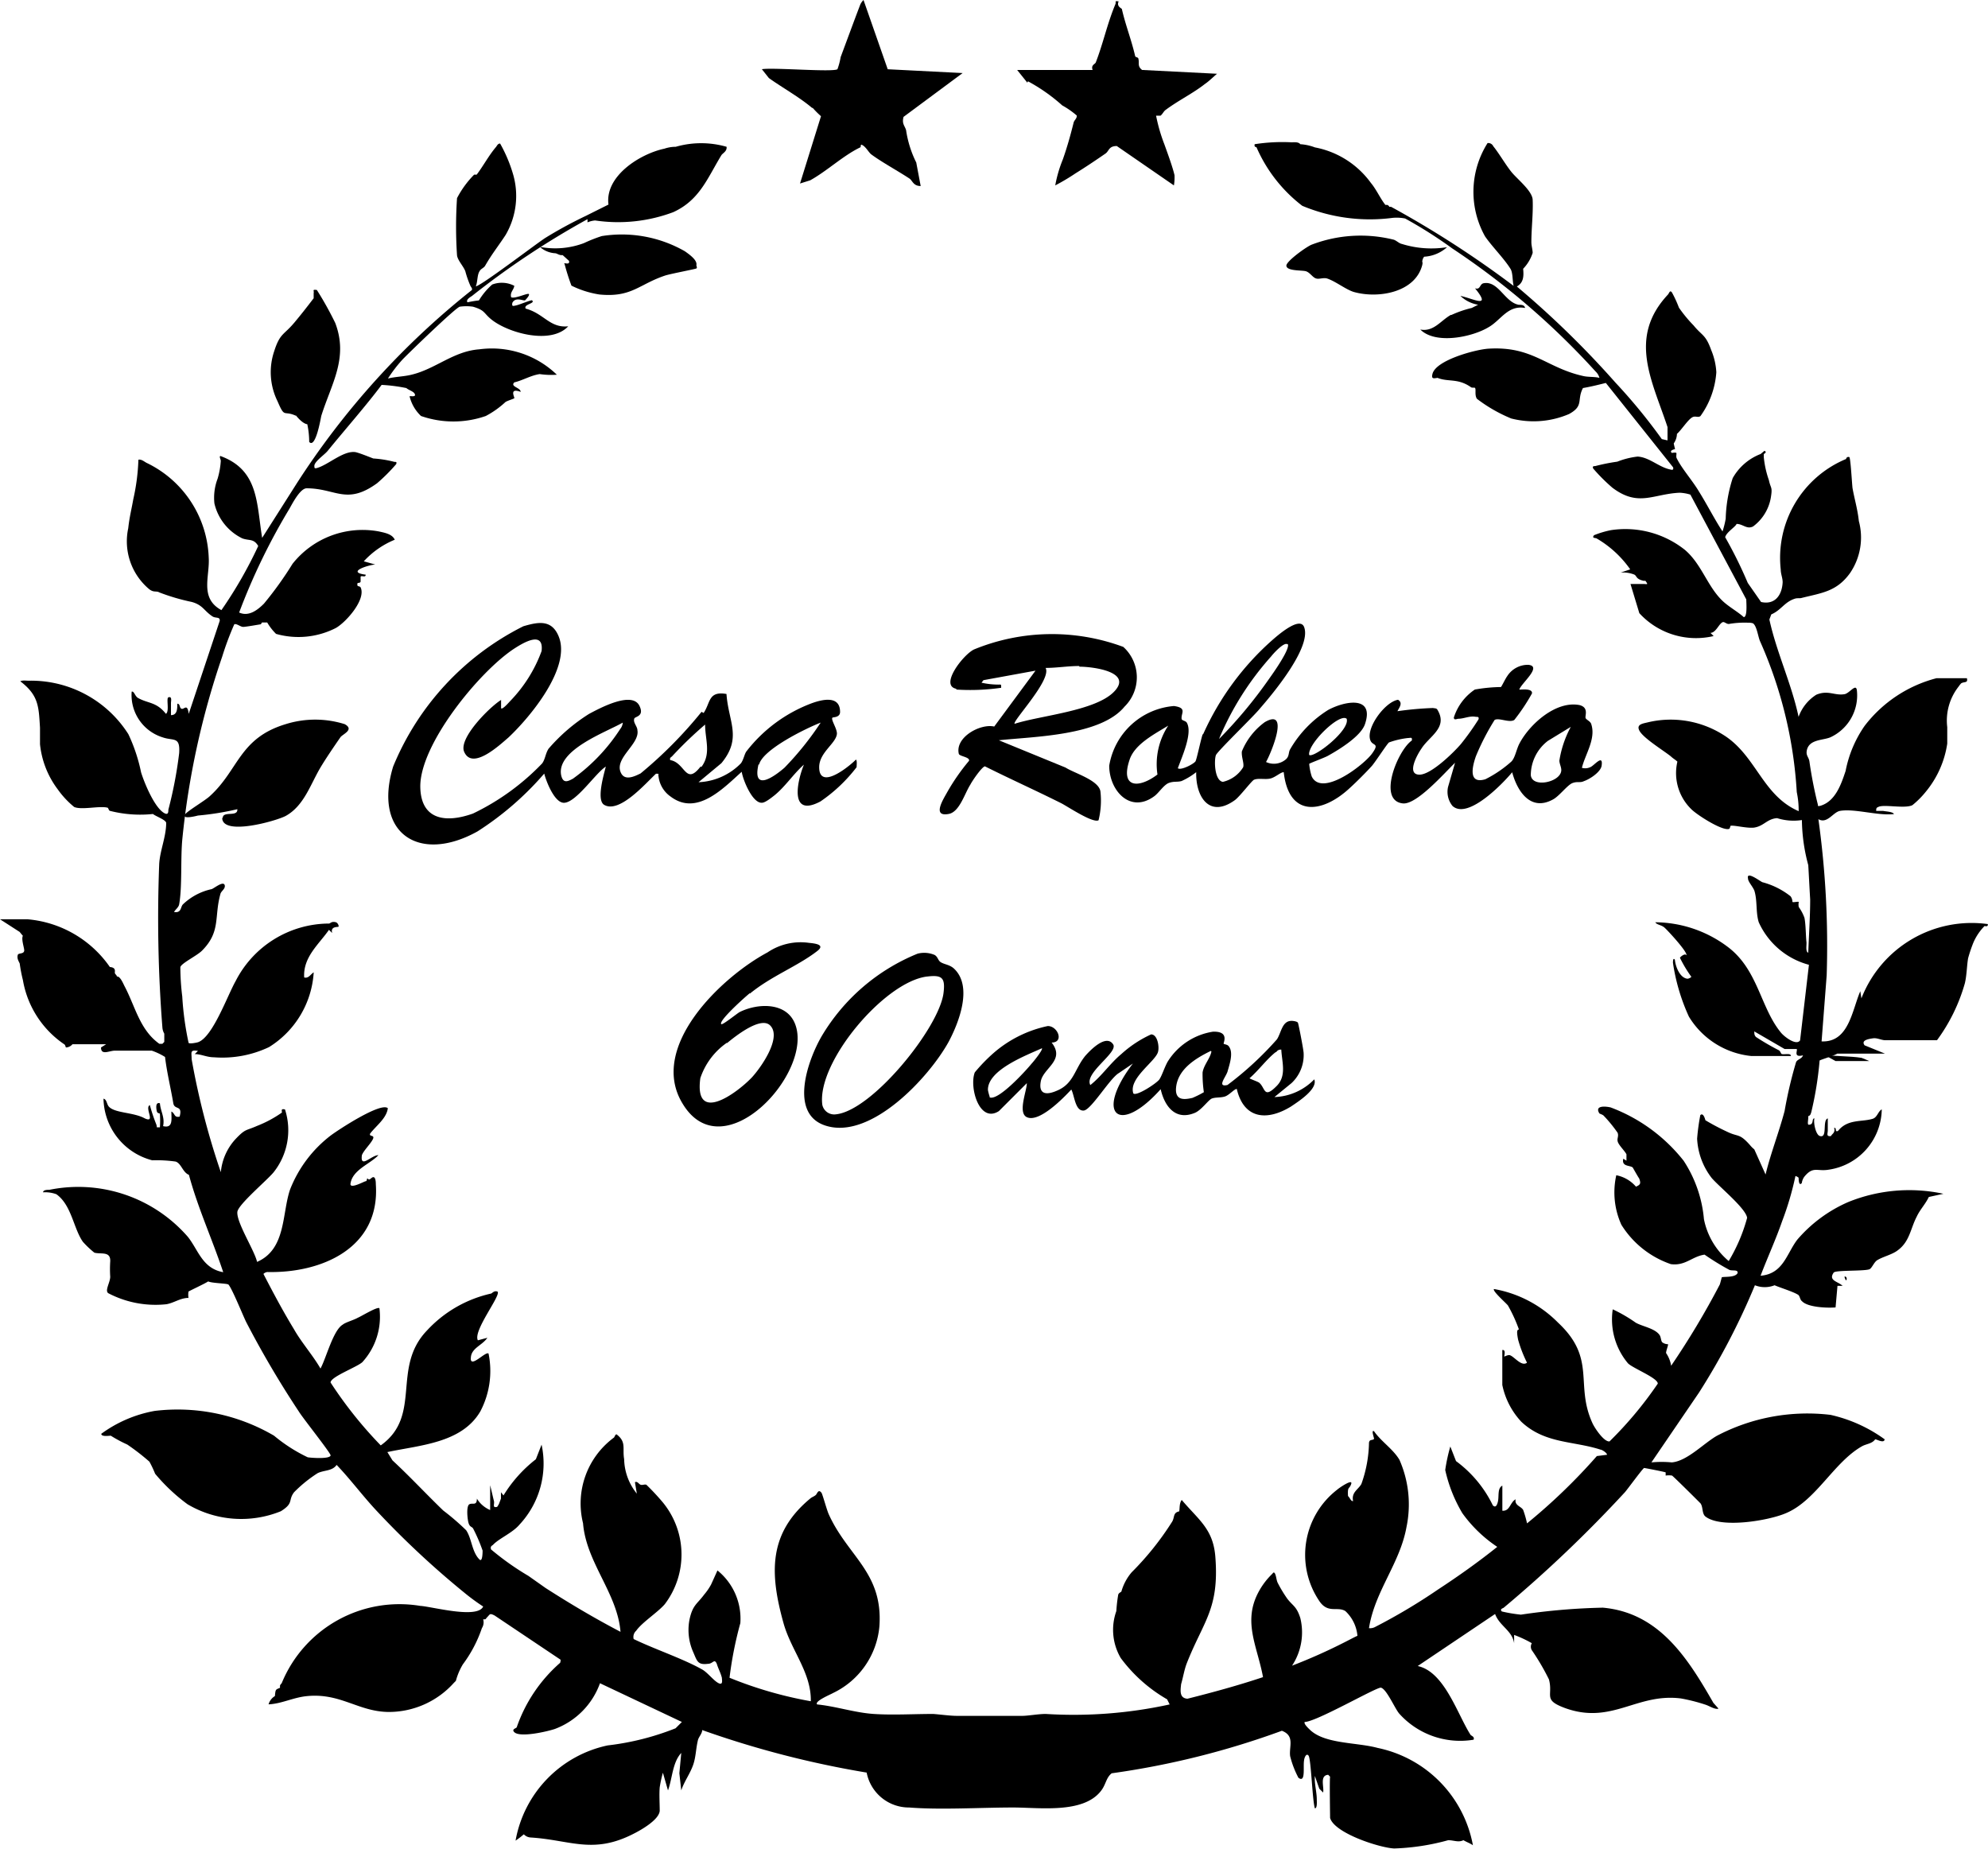
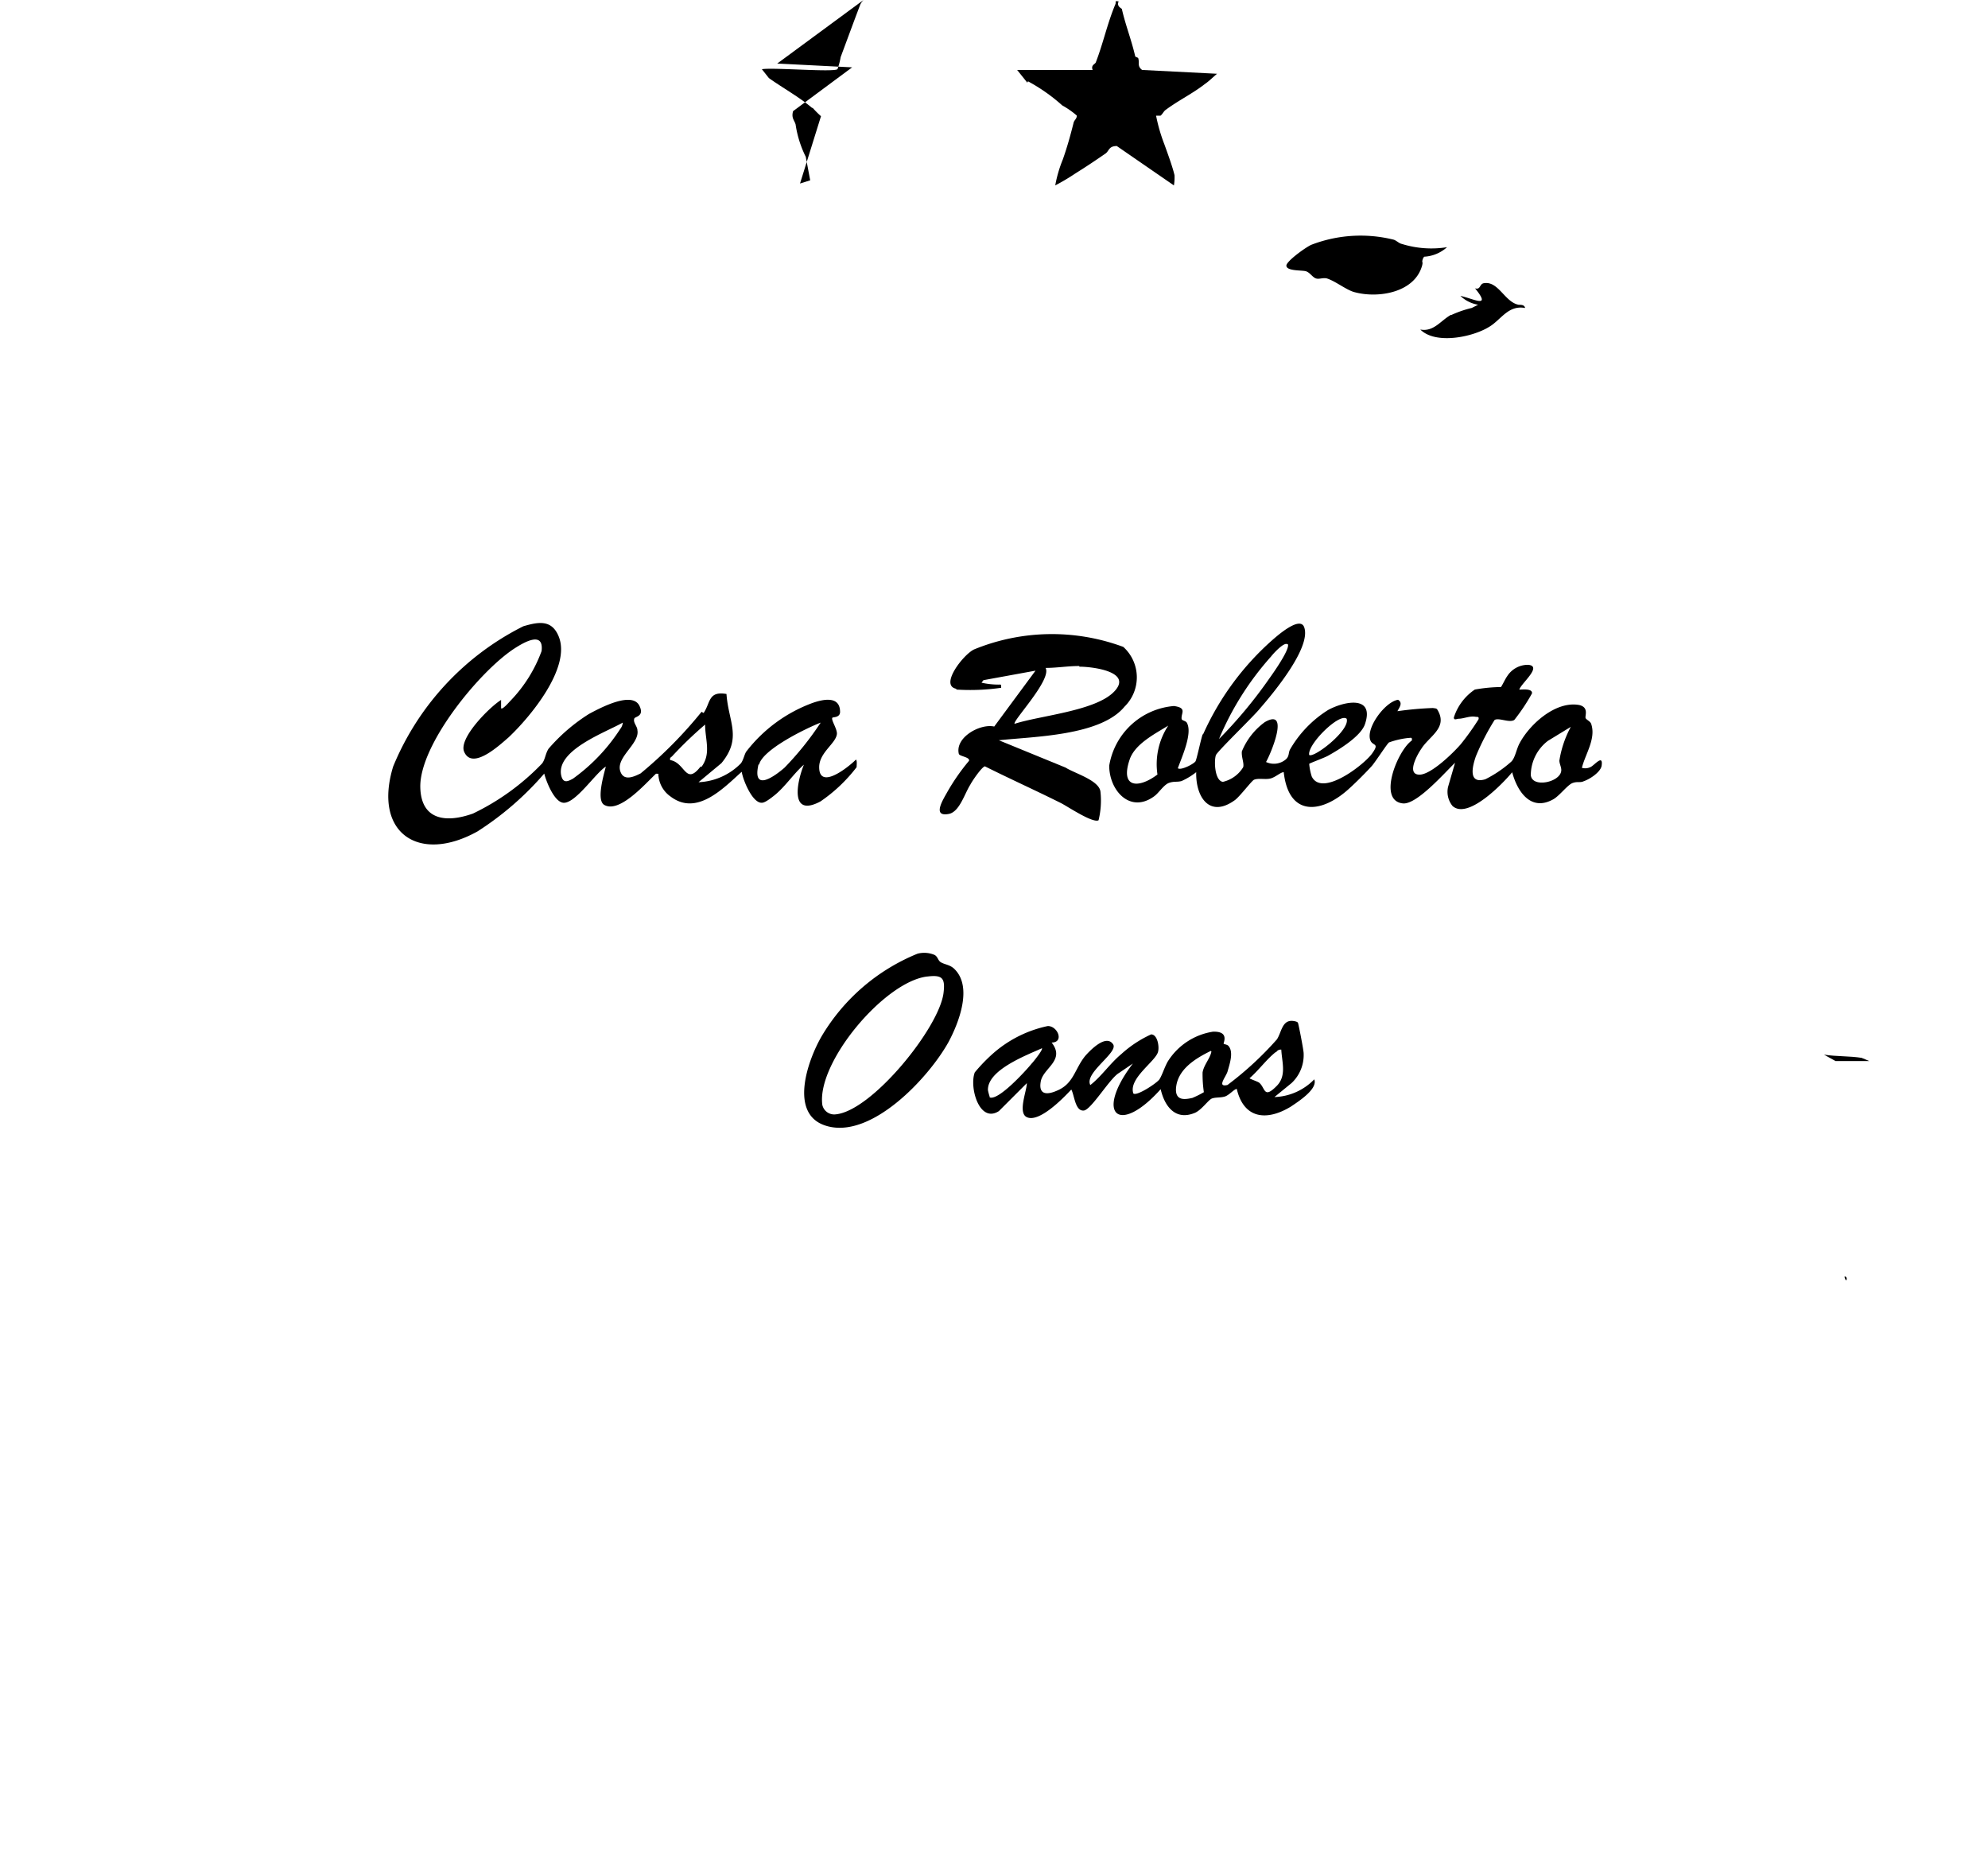
<svg xmlns="http://www.w3.org/2000/svg" id="Camada_1" data-name="Camada 1" width="44.93" height="41.777" viewBox="0 0 44.93 41.777">
  <g id="Grupo_189" data-name="Grupo 189" transform="translate(0)">
-     <path id="Caminho_638" data-name="Caminho 638" d="M42.054,21.426c-.187.43-.258,1.162-.875,1.134l.115-1.492a20.722,20.722,0,0,0-.187-3.53c.2.115.33-.158.488-.187.33-.057.861.115,1.22.072-.029-.057-.187-.057-.244-.072h-.158c0-.043,0-.072.043-.086.115-.072.6.043.775-.043a1.989,1.989,0,0,0,.3-.3,2.218,2.218,0,0,0,.488-1.091v-.373a1.241,1.241,0,0,1,.258-.918.561.561,0,0,1,.057-.072c.072-.043.158,0,.129-.115h-.689a2.99,2.99,0,0,0-1.622,1.076,2.668,2.668,0,0,0-.43,1.019c-.1.3-.23.689-.574.789-.072.014-.043,0-.057-.043a9.508,9.508,0,0,1-.187-.961c-.014-.1-.086-.129-.057-.258.057-.244.359-.215.531-.287a1.043,1.043,0,0,0,.6-1.048c-.014-.187-.158.043-.273.072-.23.043-.373-.1-.646.014a.988.988,0,0,0-.4.5c-.158-.746-.5-1.464-.66-2.2l.043-.115c.23-.1.3-.287.545-.359.057-.014.1,0,.143-.014.459-.115.789-.143,1.091-.56a1.426,1.426,0,0,0,.2-1.177c-.029-.273-.1-.5-.143-.746-.014-.115-.043-.674-.072-.7-.057-.014-.072.029-.072.043a2.418,2.418,0,0,0-1.478,2.5c0,.1.043.187.043.287-.014.287-.172.517-.488.445l-.3-.43A9.908,9.908,0,0,0,39,11.166c.029-.115.23-.23.258-.3.143,0,.23.129.373.057a1.027,1.027,0,0,0,.4-.646c.043-.258,0-.2-.043-.4a2.229,2.229,0,0,1-.115-.517V9.286s.086-.043.014-.072l-.086.072a1.229,1.229,0,0,0-.631.545,3.243,3.243,0,0,0-.158.918,2.1,2.1,0,0,1-.072.287c-.187-.287-.344-.6-.531-.9-.144-.244-.387-.517-.5-.746-.029-.043,0-.115-.014-.129s-.1,0-.1,0c-.072-.057.072-.086.072-.086s-.029-.115-.029-.129a.387.387,0,0,0,.072-.215c.1-.086.244-.316.344-.373.072-.043.129.014.187-.029a1.921,1.921,0,0,0,.359-.99,1.507,1.507,0,0,0-.115-.5c-.129-.359-.2-.316-.4-.56a3.079,3.079,0,0,1-.33-.4,2.655,2.655,0,0,0-.158-.344c-.043-.057-.057,0-.086.043-.918.976-.359,1.952-.014,3v.3l-.129-.029a12.7,12.7,0,0,0-1.048-1.277A21.092,21.092,0,0,0,34.291,5.5c.158-.086.158-.244.143-.4a.924.924,0,0,0,.215-.359c0-.072-.029-.158-.029-.244,0-.316.043-.646.029-.961-.014-.2-.344-.459-.474-.617s-.287-.43-.416-.588a.125.125,0,0,0-.129-.072,2.062,2.062,0,0,0-.057,2.109c.158.23.43.5.574.732.057.086.043.273.072.387A22.741,22.741,0,0,0,31.45,3.7h-.043q0-.022-.043-.043h-.043c-.115-.143-.2-.344-.33-.5a2.027,2.027,0,0,0-1.263-.8,1.118,1.118,0,0,0-.33-.072c-.043-.057-.143-.043-.2-.043a4.05,4.05,0,0,0-.832.043c-.014.072.029.057.043.072a3.346,3.346,0,0,0,1.033,1.32,3.967,3.967,0,0,0,2.038.273.966.966,0,0,1,.287.014,9.977,9.977,0,0,1,1.062.674,17.224,17.224,0,0,1,3.243,2.784.3.3,0,0,1,.086.143c-.115-.029-.258-.014-.373-.043-.832-.187-1.134-.674-2.124-.617-.287.014-1.205.258-1.277.574-.029.115.029.1.115.086.244.1.459,0,.761.215.029.014.086,0,.086.014.029.029-.014.158.043.244a3.41,3.41,0,0,0,.775.445,2.037,2.037,0,0,0,1.306-.1c.344-.187.172-.316.316-.588.172-.029.344-.072.517-.115l1.521,1.908c.014.072-.029.057-.086.043-.244-.057-.459-.273-.717-.287a1.8,1.8,0,0,0-.459.115,4.436,4.436,0,0,0-.5.1c-.029,0-.072,0-.043.057a4.049,4.049,0,0,0,.43.43c.588.445.918.143,1.521.115a.937.937,0,0,1,.244.043l1.263,2.368c0,.072.029.4-.057.4-.143-.129-.359-.244-.5-.387-.33-.33-.459-.818-.832-1.134a2.164,2.164,0,0,0-1.665-.445,2.09,2.09,0,0,0-.387.115c-.057.072.029.057.057.072a2.4,2.4,0,0,1,.761.7l-.215.072a.7.7,0,0,1,.3.043c.072.029.029.1.215.143h.043c.072.1.043.072-.057.072H36.86l.2.66a1.736,1.736,0,0,0,1.679.517l-.072-.072c.129,0,.2-.23.287-.244.043,0,.072.043.129.043a2.1,2.1,0,0,1,.43-.029.357.357,0,0,1,.115.014c.086.057.115.3.158.4a9.778,9.778,0,0,1,.832,3.415,1.988,1.988,0,0,1,.043.43c-.832-.359-.961-1.277-1.722-1.736a2.225,2.225,0,0,0-1.679-.273c-.115.029-.273.043-.2.187.086.172.56.459.717.588.043.043.1.072.143.115a1.137,1.137,0,0,0,.316,1.076c.129.129.689.488.847.445.029,0,.029-.072.043-.072.086-.014.344.057.517.043.23-.029.3-.2.531-.215a1.239,1.239,0,0,0,.56.043,4.06,4.06,0,0,0,.144,1.019c.014.23.029.545.043.775,0,.4-.029.8-.043,1.205-.072-.029-.029-.187-.043-.258-.014-.158-.014-.387-.043-.531a.975.975,0,0,0-.129-.244.306.306,0,0,1,0-.115c-.014-.014-.115.014-.143,0a.213.213,0,0,0-.043-.129,1.744,1.744,0,0,0-.631-.316c-.029,0-.373-.273-.33-.086,0,.072.1.172.143.273.072.23.029.488.1.717a1.733,1.733,0,0,0,1.134.961l-.2,1.708c-.086.129-.359-.086-.43-.172-.474-.574-.517-1.435-1.22-1.952a2.755,2.755,0,0,0-1.621-.545c.029.057.129.057.2.115s.545.574.5.631c-.029-.057-.144.043-.144.057a2.843,2.843,0,0,0,.258.43.15.15,0,0,1-.086.043c-.172-.014-.273-.273-.287-.43-.043-.057-.043.043-.043.072A4.482,4.482,0,0,0,38.18,22a1.867,1.867,0,0,0,1.406.89h.9c0-.072-.143-.029-.2-.043-.029,0-.029-.057-.072-.086a5.49,5.49,0,0,1-.517-.3c-.057-.057-.029-.115-.043-.129l.689.4h.273c.029.029-.086.2.143.143-.029.086-.129.086-.158.158a9.683,9.683,0,0,0-.258,1.1c-.129.488-.316.961-.43,1.435L39.658,25a.648.648,0,0,1-.1-.1c-.244-.273-.258-.172-.517-.3a5.239,5.239,0,0,1-.488-.258s-.043-.187-.115-.115a4.775,4.775,0,0,0-.072.531,1.577,1.577,0,0,0,.33.89c.172.2.775.689.8.9a3.839,3.839,0,0,1-.416.976,1.654,1.654,0,0,1-.56-.947,2.862,2.862,0,0,0-.459-1.32,3.8,3.8,0,0,0-1.65-1.205c-.129-.029-.359-.043-.258.129,0,.014.072.029.1.057a3.138,3.138,0,0,1,.316.387c.029.072-.014.129,0,.187.014.086.158.215.2.3v.143l-.072-.043c-.043.187.158.143.215.2,0,0,.129.23.144.244.043.115.029.143-.072.187a.784.784,0,0,0-.445-.258,1.774,1.774,0,0,0,.115,1.119,2.129,2.129,0,0,0,1.119.89c.33.043.474-.172.761-.215a5.89,5.89,0,0,0,.56.344c.072.029.2-.014.187.072-.057.115-.344.072-.359.1,0,0-.029.115-.043.158a18.318,18.318,0,0,1-1.1,1.837.706.706,0,0,0-.115-.287c0-.057.057-.187.043-.2a.213.213,0,0,1-.129-.043c-.029-.029-.029-.115-.057-.158-.1-.158-.4-.2-.545-.287a3.385,3.385,0,0,0-.517-.3,1.544,1.544,0,0,0,.344,1.22c.115.115.674.33.674.459A8.63,8.63,0,0,1,36.386,31.6c-.129.014-.344-.316-.387-.416-.4-.875.1-1.449-.775-2.267a2.689,2.689,0,0,0-1.449-.761c-.043.043.273.316.316.373a3.436,3.436,0,0,1,.244.531c0,.043-.072-.043-.014.244a2.935,2.935,0,0,0,.2.517c-.129.1-.3-.158-.4-.172-.057,0-.115.043-.115.029s.043-.158-.043-.143v.789a1.723,1.723,0,0,0,.43.832c.531.5,1.177.43,1.794.631.029,0,.143.072.143.115l-.23.029a13.18,13.18,0,0,1-1.578,1.521,2.375,2.375,0,0,0-.086-.3c-.043-.086-.2-.1-.172-.244-.129.072-.129.273-.3.258V32.6c-.115.057-.072.23-.1.359-.014.057-.043.158-.115.086a2.7,2.7,0,0,0-.832-1l-.129-.33a3.933,3.933,0,0,0-.115.531,3.3,3.3,0,0,0,.387.976,3.057,3.057,0,0,0,.789.761c-.43.344-.875.66-1.335.961a13.228,13.228,0,0,1-1.421.847.236.236,0,0,1-.143.029c.129-.832.7-1.464.847-2.282a2.5,2.5,0,0,0-.158-1.521c-.143-.244-.416-.416-.574-.646-.072-.043,0,.143,0,.172-.043.043-.1,0-.115.086a2.9,2.9,0,0,1-.172.933c-.072.129-.23.187-.187.387-.057,0-.057-.057-.115-.115-.014-.23.029-.143.072-.273s-.287.1-.316.129a1.86,1.86,0,0,0-.416,2.5c.2.316.416.129.6.244a.868.868,0,0,1,.273.56c-.014,0-.23.115-.287.143a12.557,12.557,0,0,1-1.191.531,1.364,1.364,0,0,0,.187-1.076c-.086-.273-.172-.273-.3-.445a2.967,2.967,0,0,1-.215-.359c-.029-.072-.029-.144-.057-.2s-.057,0-.057,0a1.644,1.644,0,0,0-.3.387c-.387.689-.043,1.248.086,1.952-.56.187-1.134.344-1.708.488-.187-.014-.158-.187-.143-.33.043-.144.072-.33.129-.474.373-.947.732-1.22.646-2.382-.043-.646-.373-.847-.761-1.306-.057.072-.043.187-.057.258-.143.029-.1.129-.158.23a6.58,6.58,0,0,1-.918,1.148,1.152,1.152,0,0,0-.23.43c0,.014-.057.029-.072.072a3.3,3.3,0,0,0-.043.373,1.26,1.26,0,0,0,.1,1.062,3.433,3.433,0,0,0,1.048.933l.057.115a10.157,10.157,0,0,1-2.8.215c-.172,0-.4.043-.531.043H21.635c-.143,0-.359-.029-.531-.043-.445,0-.918.029-1.349,0s-.847-.172-1.277-.215c-.072-.072.316-.23.359-.258a1.851,1.851,0,0,0,1.048-1.507c.086-1.22-.717-1.578-1.148-2.54-.043-.1-.129-.416-.158-.474-.072-.1-.1.014-.129.043s-.072.043-.115.072c-.961.789-.933,1.693-.617,2.827.172.617.631,1.119.617,1.765a9.051,9.051,0,0,1-1.837-.531,8.441,8.441,0,0,1,.244-1.234,1.4,1.4,0,0,0-.517-1.191l-.143.316a1.3,1.3,0,0,1-.158.23c-.158.215-.258.23-.33.56a1.228,1.228,0,0,0,.086.746c.086.2.1.287.33.258.115,0,.143-.129.2,0,.029.1.086.2.115.316,0,.043.029.158-.057.129-.115-.043-.258-.244-.387-.316-.43-.244-1.076-.459-1.55-.689a.188.188,0,0,1,.057-.187c.129-.187.488-.416.646-.6a1.855,1.855,0,0,0-.043-2.3,5.323,5.323,0,0,0-.373-.4c-.043-.014-.086.014-.129,0s-.072-.086-.129-.057l.043.258A1.277,1.277,0,0,1,14.116,32c-.043-.244.057-.387-.172-.56-.029,0-.043.057-.057.072a1.85,1.85,0,0,0-.7,1.937c.072.89.775,1.578.847,2.454-.574-.3-1.134-.631-1.693-.99l-.387-.273a6.17,6.17,0,0,1-.847-.6c-.014-.057,0-.072.043-.1.129-.143.445-.273.6-.459a2.023,2.023,0,0,0,.5-1.808l-.129.33a3.06,3.06,0,0,0-.732.818l-.057-.072v.143l-.043.115a.46.46,0,0,1-.043.072c-.115.029-.057-.057-.072-.129-.029-.115-.057-.244-.086-.359v.56a.652.652,0,0,1-.3-.258c0,.172-.1.086-.172.129s-.043.344-.014.43.072.072.1.115a3.776,3.776,0,0,1,.215.5c0,.029,0,.273-.072.2-.172-.172-.172-.474-.3-.66a5.512,5.512,0,0,0-.517-.445c-.387-.373-.746-.761-1.148-1.134l-.115-.187c.732-.158,1.679-.2,2.1-.918a1.962,1.962,0,0,0,.187-1.306c-.057-.072-.43.359-.4.086.014-.215.258-.273.373-.445l-.215.057c-.115-.215.531-1.019.445-1.1-.072-.029-.115.029-.143.043a2.8,2.8,0,0,0-1.449.832c-.818.847-.1,1.923-1.048,2.6a9.43,9.43,0,0,1-1.134-1.421c0-.129.588-.344.717-.459a1.52,1.52,0,0,0,.387-1.22c-.043-.043-.416.187-.488.215-.1.057-.273.1-.344.158-.215.129-.373.761-.5.99-.172-.3-.43-.588-.6-.89-.244-.4-.474-.832-.689-1.248a.15.15,0,0,1,.086-.043c1.234.029,2.554-.545,2.454-1.98,0-.086-.014-.215-.1-.143s-.057,0-.1.014c0,0,0,.057-.029.057s-.359.187-.344.057c.043-.316.445-.445.631-.646-.158,0-.416.316-.373,0,.043-.115.23-.287.258-.387.014-.072-.1-.029-.072-.1.129-.172.373-.344.4-.574-.158-.143-1.119.488-1.291.617a2.844,2.844,0,0,0-.918,1.22c-.187.545-.086,1.349-.746,1.636-.057-.258-.474-.9-.445-1.134.029-.172.66-.7.818-.89a1.527,1.527,0,0,0,.258-1.421c-.115-.029-.057.057-.072.072a2.624,2.624,0,0,1-.56.3c-.258.115-.258.057-.488.3a1.272,1.272,0,0,0-.33.746,17.107,17.107,0,0,1-.66-2.554c0-.158-.043-.215.143-.187l-.072.072c.143,0,.273.072.43.072a2.46,2.46,0,0,0,1.248-.23A2.14,2.14,0,0,0,7.1,21c-.072.043-.115.143-.215.115-.029-.459.33-.746.56-1.076l.072.072c-.043-.158.129-.129.143-.143s-.014-.086-.057-.1c-.1-.029-.129.029-.158.029A2.379,2.379,0,0,0,5.334,21.2c-.187.33-.517,1.263-.847,1.378-.043.014-.2.043-.215.014a6.846,6.846,0,0,1-.143-1.048,5.447,5.447,0,0,1-.043-.66c.014-.086.373-.258.488-.373.43-.43.273-.761.416-1.277.014-.072.115-.115.1-.2-.029-.115-.244.072-.3.086a1.347,1.347,0,0,0-.646.344c-.057.057-.029.2-.2.172.029-.057.1-.1.115-.172.072-.4.029-1.033.072-1.478a18.194,18.194,0,0,1,.9-4.118,6.729,6.729,0,0,1,.273-.732c.043-.029.143.057.2.057s.3-.043.387-.057c.029,0,.029-.043.043-.043h.115a1.237,1.237,0,0,0,.2.258A1.855,1.855,0,0,0,7.6,13.218c.23-.129.689-.646.56-.918-.029-.043-.086,0-.072-.086,0-.029.057,0,.072-.043v-.115c.029-.029.115.029.115-.043-.445-.057.043-.215.215-.23l-.258-.072a1.945,1.945,0,0,1,.7-.488c-.057-.129-.23-.158-.359-.187a2.019,2.019,0,0,0-1.952.732,7.965,7.965,0,0,1-.646.9c-.143.143-.344.3-.56.2A14.208,14.208,0,0,1,6.553,10.52c.072-.129.244-.459.387-.459.66,0,.9.387,1.593-.115a4.064,4.064,0,0,0,.43-.43c.029-.072-.029-.043-.057-.057a2.544,2.544,0,0,0-.459-.072c-.115-.043-.287-.115-.4-.143-.273-.043-.617.287-.875.359-.057.014-.057,0-.057-.057.014-.1.23-.244.3-.33.373-.459.89-1.048,1.22-1.492a3.733,3.733,0,0,1,.56.072c.043.043.158.072.187.129.043.086-.1.043-.115.057a.9.9,0,0,0,.258.445,2.225,2.225,0,0,0,1.464,0,2.06,2.06,0,0,0,.445-.316c.043-.029.187-.072.2-.086s-.129-.244.143-.143c0-.1-.244-.115-.143-.215.187-.043.373-.158.574-.187a1.784,1.784,0,0,0,.387.014,2.116,2.116,0,0,0-1.751-.574c-.588.043-.99.445-1.535.574-.172.043-.359.043-.531.086a3.119,3.119,0,0,1,.33-.43C9.251,7,10.3,5.986,10.4,5.957a1.06,1.06,0,0,1,.3,0c.287.086.23.143.43.3.387.3,1.335.56,1.722.143-.416.043-.545-.287-.961-.4-.057-.1.23-.115.143-.187-.014-.014-.287.1-.359.115s-.1.029-.086-.057c.072-.143.244-.043.287-.057,0,0,.115-.115.086-.143s-.316.115-.4.072c-.029-.115.057-.158.072-.258a.616.616,0,0,0-.5-.029,1.532,1.532,0,0,0-.3.359,2.4,2.4,0,0,0-.258.043c-.043-.057.057-.115.1-.143a18.755,18.755,0,0,1,2.612-1.736v.072a.555.555,0,0,1,.172-.043,3.543,3.543,0,0,0,1.765-.187c.6-.273.775-.775,1.091-1.291.029-.043.129-.086.115-.187a2.081,2.081,0,0,0-1.148,0,.813.813,0,0,0-.258.043c-.545.115-1.349.617-1.263,1.263l-.517.258a9.675,9.675,0,0,0-.918.5c-.258.172-1.421,1.062-1.564,1.091.043-.1.029-.258.086-.344.029-.057.1-.072.129-.129.158-.273.3-.445.459-.689A1.748,1.748,0,0,0,11.6,2.944a3.286,3.286,0,0,0-.287-.674c-.057,0-.072.057-.1.086-.158.187-.287.43-.43.617h-.057a2.178,2.178,0,0,0-.387.531,9.7,9.7,0,0,0,0,1.291c.014.115.143.244.187.359a2.291,2.291,0,0,0,.115.33c.014.029.057.072.029.1a18,18,0,0,0-3.96,4.377l-.775,1.22c-.129-.775-.072-1.535-.947-1.851C4.961,9.358,5,9.4,5,9.444a1.81,1.81,0,0,1-.072.4,1.208,1.208,0,0,0-.072.56,1.174,1.174,0,0,0,.631.789c.158.057.258,0,.359.172a9.706,9.706,0,0,1-.832,1.449c-.5-.273-.258-.761-.287-1.191A2.473,2.473,0,0,0,3.325,9.487c-.057-.029-.115-.086-.187-.072a4.722,4.722,0,0,1-.115.89c-.043.244-.086.4-.115.66a1.409,1.409,0,0,0,.459,1.363c.115.1.172.043.244.086a4.7,4.7,0,0,0,.732.215c.258.072.273.2.474.33.072.043.172,0,.158.1l-.7,2.1c-.029-.244-.1-.1-.158-.115s-.029-.115-.1-.115c0,.115,0,.258-.143.258v-.273c0-.043.029-.158-.057-.129-.057.014.029.316-.057.373-.215-.273-.4-.23-.631-.359-.072-.043-.086-.158-.143-.143a1,1,0,0,0,.7,1.033c.244.086.4-.029.373.359a9.55,9.55,0,0,1-.244,1.277c0,.043,0,.115-.072.086-.23-.1-.474-.7-.545-.933a3.8,3.8,0,0,0-.287-.861A2.606,2.606,0,0,0,.656,14.409c-.057,0-.143-.014-.187.014.416.316.416.574.445,1.048v.373a2.038,2.038,0,0,0,.4,1.019,2.027,2.027,0,0,0,.373.4c.172.072.56-.029.746.014.029,0,.029.057.057.072a2.758,2.758,0,0,0,.976.072c.072.057.287.129.3.2,0,.316-.143.631-.158.933a31.7,31.7,0,0,0,.072,3.688.325.325,0,0,0,.043.143v.187l-.043.043H3.612c-.445-.316-.545-.847-.789-1.306-.029-.057-.1-.23-.172-.215,0-.029-.029-.043-.043-.072s.043-.129-.115-.143A2.527,2.527,0,0,0,.627,19.8H.01l.445.287s.057.072.072.086c-.043.086.043.3.029.344-.014.072-.129.043-.143.086-.029.086.029.158.043.2a3.417,3.417,0,0,0,.072.373,2.2,2.2,0,0,0,.933,1.449c.029.014.029.072.043.072a.2.2,0,0,0,.143-.072h.761l-.115.072c0,.187.187.072.316.072H3.44a1.47,1.47,0,0,1,.3.143c.043.359.129.7.187,1.048.029.158.215.029.143.3-.129.029-.1-.072-.187-.115,0,.172.043.387-.187.33.043-.2-.057-.33-.072-.517-.1-.029-.086.1-.072.172s.072.043.072.072a2.112,2.112,0,0,1,0,.3H3.554a.192.192,0,0,0-.014-.072,3.784,3.784,0,0,1-.143-.43c-.129.057.143.416-.115.3-.258-.143-.689-.115-.818-.273-.043-.057-.043-.158-.115-.172a1.469,1.469,0,0,0,1.1,1.392,3.121,3.121,0,0,1,.531.029c.129.043.158.244.3.3.2.746.531,1.464.775,2.2-.474-.086-.56-.5-.8-.8a3.282,3.282,0,0,0-3.128-1.062c-.043,0-.143,0-.143.057a.733.733,0,0,1,.3.043c.344.244.387.775.6,1.076a2.135,2.135,0,0,0,.258.244c.143.043.373-.043.359.2a2.747,2.747,0,0,0,0,.344c0,.129-.129.316-.043.373A2.3,2.3,0,0,0,3.77,28.5c.172-.029.316-.143.5-.143a.478.478,0,0,1,0-.143c.014-.014.387-.187.445-.23.086.043.43.043.459.072.086.1.316.674.4.847a21.976,21.976,0,0,0,1.191,2.023c.086.143.717.933.717.99-.014.086-.43.057-.517.043a3.6,3.6,0,0,1-.761-.488,4.314,4.314,0,0,0-2.7-.56,2.908,2.908,0,0,0-1.205.517c0,.072.172.043.215.043a3.083,3.083,0,0,0,.373.2,5.1,5.1,0,0,1,.5.387,2.461,2.461,0,0,1,.129.273,4.164,4.164,0,0,0,.732.689,2.382,2.382,0,0,0,2.109.158c.3-.187.158-.244.3-.43a3.033,3.033,0,0,1,.531-.43c.143-.072.33-.043.43-.187.316.33.588.7.9,1.033A19.993,19.993,0,0,0,10.5,35.015a4.739,4.739,0,0,0,.43.316c-.129.287-1.162,0-1.421-.014a2.876,2.876,0,0,0-3.128,1.736c0,.014-.043.043-.043.072v.043c-.1.043-.1.029-.115.187a.317.317,0,0,0-.143.187c.3-.014.56-.158.875-.187.761-.072,1.162.359,1.851.359a1.975,1.975,0,0,0,1.464-.66l.043-.043a1.46,1.46,0,0,1,.158-.373,2.955,2.955,0,0,0,.43-.818.244.244,0,0,0,.029-.2h.043c.014,0,.029-.029.043-.043.072-.072.057-.1.172-.043l1.492,1s0,.057-.014.072a3.418,3.418,0,0,0-.976,1.449c0,.029-.129.043-.057.115.129.129.746-.014.918-.072a1.727,1.727,0,0,0,1.019-1.033l1.851.875-.143.143a6.013,6.013,0,0,1-1.535.387,2.679,2.679,0,0,0-2.081,2.152,2.109,2.109,0,0,0,.187-.143.23.23,0,0,0,.158.072c.9.057,1.406.387,2.325-.086.172-.086.574-.316.588-.517,0-.158-.014-.373,0-.531a2.714,2.714,0,0,1,.072-.33l.115.4c.1-.273.1-.631.3-.847l-.043.459.043.387c.072-.215.2-.373.273-.588.057-.172.057-.344.1-.531.014-.086.1-.158.1-.244a21.744,21.744,0,0,0,3.717.961.973.973,0,0,0,.961.789c.717.057,1.607,0,2.353,0,.588,0,1.578.144,1.98-.373.115-.144.115-.3.244-.4a18.634,18.634,0,0,0,3.846-.961c.3.115.158.359.187.574a2.16,2.16,0,0,0,.187.488c.172.129.1-.258.129-.4,0-.029.043-.172.1-.1s.086,1.019.143,1.191c.057,0,.043-.158.043-.2,0-.172-.057-.359-.043-.531l.1.287.086.086c.029-.115-.086-.387.115-.4l.043.043c-.014.072,0,.861,0,.933.1.344,1.119.674,1.449.689a5.181,5.181,0,0,0,1.22-.187c.129,0,.23.057.344,0,.072.043.158.072.215.115a2.758,2.758,0,0,0-2.152-2.2c-.474-.129-1.177-.086-1.521-.4-.029-.029-.158-.143-.129-.187.258,0,1.622-.789,1.722-.775.129.029.316.474.416.588a1.849,1.849,0,0,0,1.679.588c.029-.072-.057-.086-.072-.115-.3-.474-.588-1.421-1.191-1.55L33.8,35.5c.1.273.387.373.43.66v-.187a2.608,2.608,0,0,1,.4.187.155.155,0,0,0,0,.158,5.265,5.265,0,0,1,.387.66c.1.373-.144.459.359.646,1.062.387,1.622-.344,2.626-.215a4.009,4.009,0,0,1,.56.143c.086.029.215.115.287.086l-.115-.129c-.574-1-1.22-2.038-2.5-2.152a14.6,14.6,0,0,0-1.851.158,3.361,3.361,0,0,1-.43-.072c-.057-.057.029-.072.043-.086a29.379,29.379,0,0,0,2.741-2.612c.072-.086.387-.517.43-.545.014,0,.459.086.488.1v.072a.471.471,0,0,1,.144,0c.043.029.617.6.646.631.057.086.029.215.1.287.344.287,1.449.1,1.837-.072.674-.287,1.076-1.148,1.708-1.507.1-.057.23-.057.3-.158.043,0,.2.1.215,0A3.317,3.317,0,0,0,41.38,31a4.4,4.4,0,0,0-2.569.474c-.3.172-.674.574-1.019.6a2.452,2.452,0,0,0-.459,0l1.076-1.578a15.565,15.565,0,0,0,1.263-2.425.6.6,0,0,0,.445,0c.129.057.416.143.531.215.043.029.043.115.086.143.129.143.574.158.761.143l.043-.488h.115c-.1-.1-.33-.115-.2-.3.043-.057.66-.029.8-.072.057-.014.1-.143.172-.2.129-.086.344-.129.474-.23.273-.2.287-.488.43-.761.072-.158.2-.287.273-.445l.33-.072a3.668,3.668,0,0,0-2.152.187,3.191,3.191,0,0,0-1.148.847c-.244.316-.316.775-.832.818.158-.416.344-.818.488-1.234a6.844,6.844,0,0,0,.3-1.019c.014,0,.072.029.072.043s0,.2.072.115a.313.313,0,0,1,.057-.143c.2-.244.287-.115.545-.158a1.4,1.4,0,0,0,1.205-1.363c-.086.043-.1.187-.215.215-.244.072-.56,0-.775.273-.086.029-.014-.072-.086-.072.029.115-.043.129-.072.187-.115.014-.072-.057-.072-.129V24.3c-.129.043,0,.445-.172.4-.1-.014-.158-.316-.129-.4-.072,0,0,.143-.129.143-.043,0,0-.143-.014-.187.029-.029.043,0,.072-.1a7.848,7.848,0,0,0,.187-1.162c0-.014.344-.115.4-.158h1.076l-.459-.187c-.086-.115.086-.143.187-.158s.187.043.287.043h1.162a4.007,4.007,0,0,0,.631-1.291c.043-.187.043-.387.072-.56a3.229,3.229,0,0,1,.115-.344,1.221,1.221,0,0,1,.258-.387s.086.029.072-.043a2.673,2.673,0,0,0-2.856,1.679Z" transform="translate(-0.01 0.974)" />
    <path id="Caminho_639" data-name="Caminho 639" d="M19.589,12.333c-.043.129-.129.545-.158.6s-.33.215-.4.158c.086-.244.344-.8.2-1.033-.029-.043-.115-.043-.115-.086-.014-.129.129-.244-.172-.287a1.616,1.616,0,0,0-1.464,1.349c0,.56.474,1.091,1.019.689.1-.072.215-.258.33-.3s.187-.014.287-.043a1.562,1.562,0,0,0,.33-.2c-.014.56.3,1.048.875.631.115-.086.373-.43.43-.459.1-.043.258,0,.373-.029s.23-.143.3-.143c.115,1.033.875.933,1.492.359.143-.129.373-.359.5-.5.086-.1.344-.5.387-.531a1.894,1.894,0,0,1,.43-.1c.057,0,.1-.029.086.057-.316.215-.789,1.363-.2,1.421.316.029.947-.7,1.177-.918l-.158.545a.506.506,0,0,0,.1.43c.344.316,1.134-.5,1.349-.761.115.43.416.89.918.617.143-.072.33-.33.445-.373s.172,0,.258-.043c.129-.043.373-.2.4-.344.043-.287-.172,0-.258.029a.273.273,0,0,1-.187.014c.072-.3.316-.646.215-.976-.014-.072-.1-.1-.129-.143s.086-.244-.144-.3c-.531-.1-1.119.43-1.349.861-.072.129-.1.33-.187.416a2.673,2.673,0,0,1-.588.4c-.387.115-.3-.273-.215-.517A5.409,5.409,0,0,1,26.19,12c.1-.057.33.072.445,0a4.4,4.4,0,0,0,.4-.6c.014-.115-.215-.086-.287-.086.043-.143.531-.531.2-.56a.554.554,0,0,0-.474.258c-.043.057-.129.244-.143.244a3.6,3.6,0,0,0-.588.057,1.2,1.2,0,0,0-.474.631c0,.072.072.029.1.029.129,0,.258-.072.4-.043.043,0,.072,0,.057.057a5.944,5.944,0,0,1-.4.56c-.172.2-.674.689-.933.689-.3,0-.057-.445.043-.588.172-.273.574-.459.387-.832-.043-.086-.043-.072-.129-.086a7.6,7.6,0,0,0-.8.072c.043-.086.129-.187.014-.258-.287.043-.717.617-.631.9.043.158.23.057.043.316s-1.134.99-1.363.517A1.263,1.263,0,0,1,22,12.993c0-.014.359-.143.43-.187.258-.143.746-.445.832-.717.215-.646-.459-.517-.832-.316a2.556,2.556,0,0,0-.861.89c-.043.072-.014.158-.1.23a.417.417,0,0,1-.445.057c.115-.2.545-1.234-.029-.9a1.542,1.542,0,0,0-.517.66c-.014.129.057.273.029.359a.73.73,0,0,1-.459.33c-.187-.029-.2-.474-.158-.6.014-.072.875-.9,1-1.062.3-.344,1.148-1.363,1-1.822-.086-.287-.617.187-.732.287a6.237,6.237,0,0,0-1.55,2.109Zm-1.019.9c-.416.316-.847.316-.631-.33.115-.359.574-.588.875-.775A1.584,1.584,0,0,0,18.571,13.237Zm8.825-.761.517-.316a2.387,2.387,0,0,0-.258.761c0,.072.043.143.043.215,0,.273-.66.416-.689.115a.979.979,0,0,1,.387-.775Zm-4.549-.5c.086.258-.746.9-.847.818C21.957,12.548,22.689,11.83,22.847,11.974Zm-1.335-1.693c.086.086-.344.689-.416.789a10.388,10.388,0,0,1-1.134,1.363,6.625,6.625,0,0,1,1.177-1.865c.043-.057.3-.344.373-.273Z" transform="translate(7.589 4.27)" />
    <path id="Caminho_640" data-name="Caminho 640" d="M13.207,11.82a9.726,9.726,0,0,1-1.378,1.392c-.143.072-.359.172-.445-.014-.158-.33.43-.646.373-.961,0-.086-.1-.172-.072-.258,0-.057.244-.043.115-.3-.172-.33-.89.057-1.134.187a4.048,4.048,0,0,0-.918.789c-.072.115-.072.23-.143.33a5.4,5.4,0,0,1-1.564,1.134c-.6.215-1.177.158-1.191-.6-.014-.961,1.335-2.612,2.124-3.128.2-.129.674-.416.617.057a3.2,3.2,0,0,1-.7,1.119c-.029.029-.187.215-.215.172v-.187c-.258.158-.976.875-.832,1.177.187.416.8-.158,1-.33.488-.459,1.421-1.578,1.134-2.282-.158-.387-.459-.33-.8-.23a6.165,6.165,0,0,0-2.942,3.171c-.459,1.507.588,2.2,1.908,1.464a6.9,6.9,0,0,0,1.507-1.306c.043.172.23.66.445.66.273,0,.717-.674.947-.818-.043.172-.215.746-.043.861.344.215.947-.488,1.177-.7.086,0,.043,0,.057.057a.642.642,0,0,0,.273.459c.588.445,1.177-.172,1.607-.56.029.187.244.717.459.7.072,0,.215-.115.287-.172.244-.2.43-.488.66-.689-.158.387-.33,1.205.373.832a3.528,3.528,0,0,0,.818-.775c0-.043.014-.143-.014-.172-.172.172-.832.7-.832.172,0-.33.373-.531.4-.746.014-.115-.143-.33-.1-.373.014-.014.172,0,.172-.129,0-.373-.387-.287-.631-.2a3.348,3.348,0,0,0-1.492,1.1c-.043.072-.057.172-.115.258a1.423,1.423,0,0,1-.961.43l.517-.43c.474-.574.158-.933.115-1.564-.416-.072-.359.2-.517.43Zm-2.9,1.507c-.129.072-.23.115-.273-.072-.115-.574,1.019-.976,1.392-1.191a.255.255,0,0,1-.057.143,4.159,4.159,0,0,1-1.062,1.119Zm4.2-.316c.086-.344,1.062-.818,1.392-.947a6.868,6.868,0,0,1-.818,1.019c-.23.2-.732.56-.588-.072Zm-1.32.043c-.344.445-.344-.086-.689-.143-.014-.057.014-.057.043-.086a8.9,8.9,0,0,1,.746-.717c0,.344.143.66-.086.961Z" transform="translate(2.649 4.266)" />
    <path id="Caminho_641" data-name="Caminho 641" d="M15.184,11.24A4.889,4.889,0,0,0,16.2,11.2c0-.086,0-.072-.057-.072a1.781,1.781,0,0,1-.387-.043l.043-.057,1.177-.215-.933,1.263c-.316-.072-.89.244-.8.617.014.057.258.072.23.158a4.729,4.729,0,0,0-.488.7c-.086.158-.359.574.029.5.244-.043.359-.459.488-.66.043-.086.258-.4.33-.416.574.287,1.148.545,1.722.832.143.072.717.459.847.387a1.859,1.859,0,0,0,.043-.646c-.029-.258-.588-.416-.789-.545l-1.507-.617c.8-.086,2.3-.1,2.841-.761a.927.927,0,0,0-.029-1.349,4.641,4.641,0,0,0-3.372.057c-.244.115-.789.818-.4.89Zm2.784-.517c.3,0,1.234.115.775.574-.43.43-1.665.531-2.239.717-.057-.057.847-1,.7-1.263.258,0,.5-.043.761-.043Z" transform="translate(6.427 4.343)" />
    <path id="Caminho_642" data-name="Caminho 642" d="M19.575,17.615c.086.387.33.717.761.545.158-.057.316-.3.4-.33s.187-.014.287-.043.215-.172.273-.172c.158.674.674.732,1.22.4.172-.115.617-.4.531-.617a1.313,1.313,0,0,1-.9.4l.387-.316a.867.867,0,0,0,.273-.674c0-.072-.115-.66-.129-.689s-.1-.043-.143-.043c-.215,0-.23.258-.33.416a7.463,7.463,0,0,1-1.119,1.033c-.244.057-.043-.172,0-.3.043-.158.143-.43.029-.574-.029-.043-.1-.043-.115-.057s.143-.287-.244-.273A1.471,1.471,0,0,0,19.733,17c-.072.129-.129.316-.187.4s-.517.387-.588.316c-.115-.344.517-.732.56-.947.029-.115-.014-.387-.158-.387a2.6,2.6,0,0,0-.674.445c-.258.215-.445.5-.7.7-.143-.273.631-.732.517-.918-.158-.244-.517.129-.631.258-.244.3-.258.631-.646.789-.23.1-.416.086-.359-.215s.56-.474.244-.875c.287,0,.143-.373-.086-.373a2.716,2.716,0,0,0-1.234.617,3.861,3.861,0,0,0-.416.43c-.129.33.1,1.162.545.875l.631-.631c0,.172-.2.646-.014.761.273.158.832-.416,1.019-.617.072.129.086.5.287.474.172-.029.588-.732.789-.847l.316-.215c-.875,1.148-.316,1.65.646.56Zm2.612-.832a.119.119,0,0,1,.115-.057c.014.287.129.6-.115.832-.287.287-.244.029-.387-.086-.043-.029-.215-.086-.215-.1.2-.172.387-.43.588-.588Zm-1.464-.014c-.029.158-.172.3-.2.474a2.8,2.8,0,0,0,.029.445,2.159,2.159,0,0,1-.258.129c-.187.043-.373.057-.373-.187.014-.445.43-.7.789-.875ZM15.715,17.8a1.164,1.164,0,0,1-.043-.158c-.014-.459.875-.789,1.22-.947.029.029-.187.3-.23.344-.115.143-.775.875-.961.761Z" transform="translate(6.656 6.994)" />
    <path id="Caminho_643" data-name="Caminho 643" d="M16.274,1.83a3.993,3.993,0,0,1,.775.545,1.916,1.916,0,0,1,.33.23c0,.072-.057.1-.072.158-.072.287-.143.545-.244.832a2.907,2.907,0,0,0-.172.588,4.838,4.838,0,0,0,.459-.273c.23-.143.445-.287.674-.445.086-.057.072-.172.258-.172l1.291.89a1.089,1.089,0,0,0,.014-.23c-.043-.187-.158-.5-.23-.7a3.824,3.824,0,0,1-.187-.646h.1c.043-.029.072-.1.115-.129.287-.215.617-.373.89-.588.086-.057.187-.158.273-.23l-1.693-.086c-.115-.086-.057-.158-.086-.258,0-.029-.072-.029-.072-.057-.086-.373-.215-.689-.3-1.062,0-.014-.129-.057-.072-.172-.1-.014-.057,0-.072.057-.187.445-.273.875-.445,1.32-.014.043-.115.057-.072.172H16.03l.23.287Z" transform="translate(6.958 0.007)" />
-     <path id="Caminho_644" data-name="Caminho 644" d="M12.342,16c.488-.4,1.076-.617,1.521-.961.187-.143-.029-.172-.187-.187a1.335,1.335,0,0,0-.933.215c-1.048.56-2.7,2.138-1.923,3.415.918,1.535,2.985-.717,2.54-1.808-.2-.488-.847-.459-1.248-.258-.057.029-.387.3-.416.273-.072-.072.574-.646.646-.7Zm-.517,1.119c.172-.143.761-.617.976-.4.273.273-.215.961-.416,1.177-.344.359-1.306,1.062-1.162.014a1.583,1.583,0,0,1,.6-.8Z" transform="translate(4.605 6.455)" />
    <path id="Caminho_645" data-name="Caminho 645" d="M13.17,18.914c1.019.316,2.325-1.091,2.769-1.894.23-.43.56-1.263.115-1.665-.1-.086-.215-.086-.3-.143-.057-.043-.057-.115-.129-.158a.6.6,0,0,0-.387-.029,4.483,4.483,0,0,0-2.167,1.865C12.754,17.436,12.323,18.656,13.17,18.914Zm2.282-3.372c.344-.043.416.029.373.373-.1.789-1.622,2.669-2.439,2.741a.274.274,0,0,1-.3-.215c-.129-.961,1.406-2.784,2.368-2.9Z" transform="translate(5.499 6.527)" />
    <path id="Caminho_646" data-name="Caminho 646" d="M22.882,3.9c-.072-.014-.129-.086-.2-.1a3.1,3.1,0,0,0-1.837.115c-.115.043-.574.373-.574.474,0,.129.359.1.445.129s.143.129.215.158.143-.014.244,0c.2.057.459.273.646.316.545.143,1.363,0,1.521-.617.014-.072,0-.057,0-.072a.191.191,0,0,1,.043-.115.839.839,0,0,0,.517-.215A2.238,2.238,0,0,1,22.882,3.9Z" transform="translate(8.802 1.613)" />
-     <path id="Caminho_647" data-name="Caminho 647" d="M9.07,4.349a4.912,4.912,0,0,0,.158.5,2.171,2.171,0,0,0,.631.2c.732.072.89-.23,1.492-.43.143-.043.674-.143.7-.158s0-.057,0-.072c.029-.115-.158-.244-.258-.316a2.872,2.872,0,0,0-1.88-.344,3.342,3.342,0,0,0-.4.158,1.846,1.846,0,0,1-1,.086.573.573,0,0,0,.33.143c.057,0,.072.029.143.043h.043l.143.129c.029.1-.1.043-.115.057Z" transform="translate(3.687 1.606)" />
-     <path id="Caminho_648" data-name="Caminho 648" d="M4.842,7.4s.143.187.258.2a1.913,1.913,0,0,1,.043.4c.143.158.258-.517.273-.588.23-.732.617-1.306.316-2.1a7.6,7.6,0,0,0-.416-.746c-.115-.014-.057.014-.072.072v.115c-.143.187-.287.373-.445.56-.23.273-.316.23-.445.631a1.482,1.482,0,0,0,.072,1.134c.172.4.129.2.416.33Z" transform="translate(1.845 1.987)" />
    <path id="Caminho_649" data-name="Caminho 649" d="M23.069,5.179c-.23.129-.387.387-.689.33.344.344,1.177.172,1.55-.057.273-.158.43-.5.818-.43-.014-.072-.086-.072-.143-.072-.316-.057-.459-.545-.789-.488-.1.014-.072.158-.2.115.387.474-.043.23-.33.172a.765.765,0,0,0,.4.2l-.143.072a2.477,2.477,0,0,0-.459.158Z" transform="translate(9.72 1.938)" />
    <path id="Caminho_650" data-name="Caminho 650" d="M28.74,16.61l.258.143h.761s-.129-.057-.172-.072c-.273-.043-.574-.029-.847-.072Z" transform="translate(12.486 7.225)" />
    <path id="Caminho_651" data-name="Caminho 651" d="M29.06,20.113s.029.1.043.072C29.132,20.127,29.074,20.084,29.06,20.113Z" transform="translate(12.626 8.744)" />
-     <path id="Caminho_652" data-name="Caminho 652" d="M13.158,2.439a2.134,2.134,0,0,0,.187.187l-.474,1.521.23-.072c.387-.215.746-.56,1.134-.746.014,0,0-.072.029-.057.086.029.158.172.215.215.23.172.6.373.861.545.072.043.086.172.258.172l-.1-.531a2.425,2.425,0,0,1-.23-.732c-.029-.1-.1-.143-.057-.3l1.335-.99-1.693-.086L14.306,0a.357.357,0,0,0-.072.1c-.143.373-.316.847-.445,1.191a1.514,1.514,0,0,1-.072.273c-.1.072-1.464-.043-1.708,0l.158.2c.3.215.689.43.976.674Z" transform="translate(5.21)" />
-     <path id="Caminho_653" data-name="Caminho 653" d="M3.768,13.556c0,.416,1.22.072,1.435-.043.416-.23.56-.717.789-1.1.129-.215.316-.488.445-.674.043-.072.33-.172.1-.3a2.228,2.228,0,0,0-1.335,0c-1.048.316-1.062,1.033-1.708,1.621-.1.1-.545.359-.574.43-.043.1.244.029.3.014a6.377,6.377,0,0,0,.89-.143c.014.187-.33.029-.33.2Z" transform="translate(1.254 4.926)" />
+     <path id="Caminho_652" data-name="Caminho 652" d="M13.158,2.439a2.134,2.134,0,0,0,.187.187l-.474,1.521.23-.072l-.1-.531a2.425,2.425,0,0,1-.23-.732c-.029-.1-.1-.143-.057-.3l1.335-.99-1.693-.086L14.306,0a.357.357,0,0,0-.072.1c-.143.373-.316.847-.445,1.191a1.514,1.514,0,0,1-.072.273c-.1.072-1.464-.043-1.708,0l.158.2c.3.215.689.43.976.674Z" transform="translate(5.21)" />
  </g>
</svg>